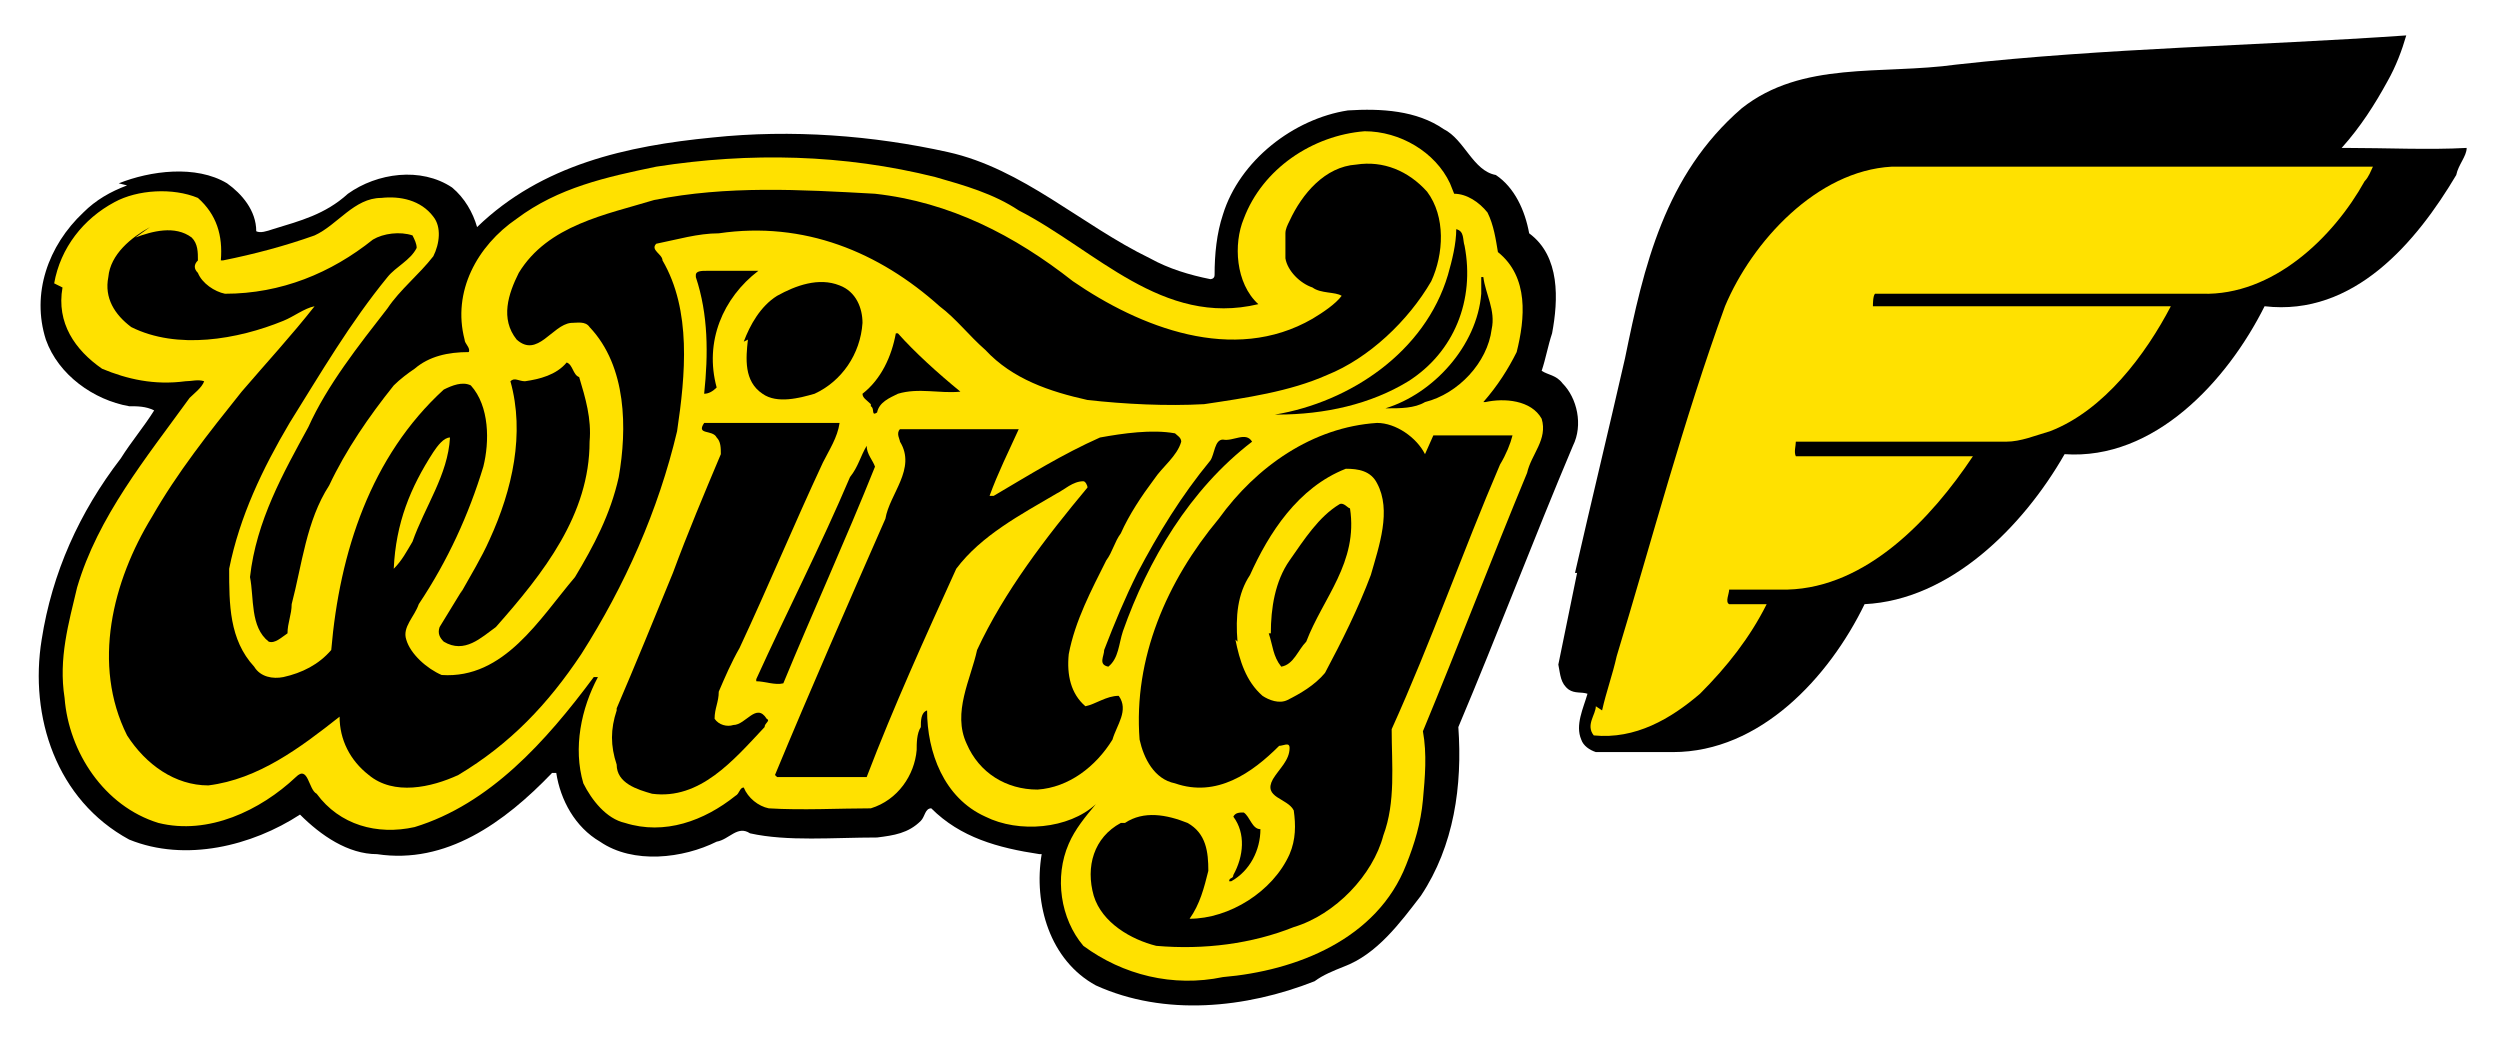
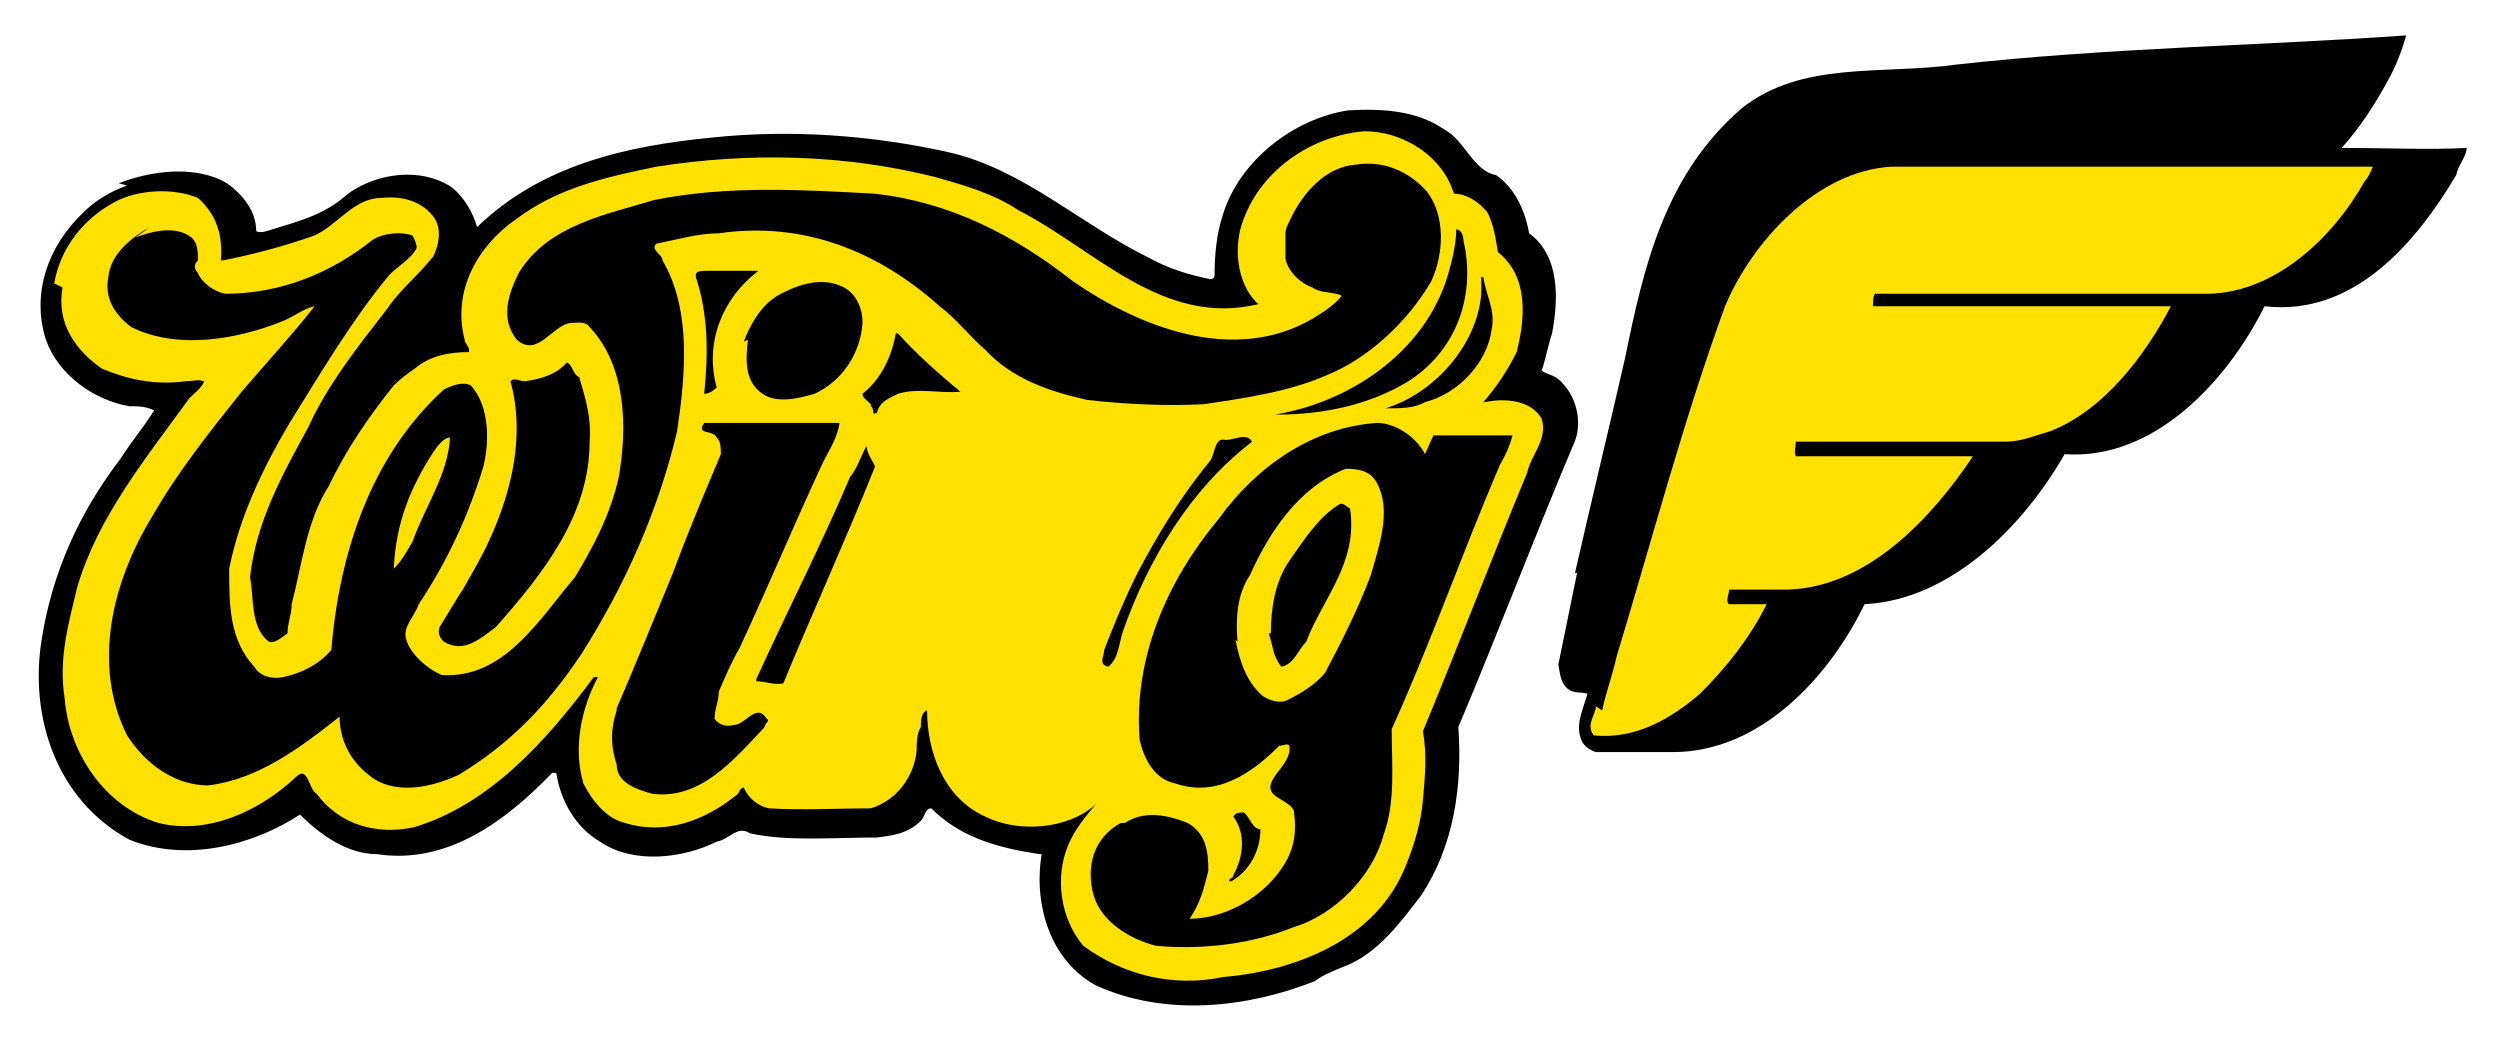
<svg xmlns="http://www.w3.org/2000/svg" version="1.1" viewBox="0 0 120 50">
  <g>
    <g id="header">
      <g>
        <path d="M5.7,8.8c1.5-.6,3.7-.9,5.2,0,.7.5,1.4,1.3,1.4,2.3.2.1.5,0,.8-.1,1.3-.4,2.5-.7,3.6-1.7,1.4-1,3.5-1.3,5-.3.6.5,1,1.2,1.2,1.9h0c3.1-3,7.2-3.9,11.3-4.3,3.8-.4,7.7-.1,11.3.7,3.6.8,6.4,3.5,9.7,5.1.9.5,1.9.8,2.9,1,0,0,.2,0,.2-.2,0-1,.1-2,.4-2.9.8-2.6,3.4-4.6,6-5,1.6-.1,3.3,0,4.6.9,1,.5,1.4,2,2.5,2.2.9.6,1.4,1.7,1.6,2.8,1.5,1.1,1.4,3.2,1.1,4.8-.2.6-.3,1.2-.5,1.8.3.2.7.2,1,.6.7.7,1,2,.5,3-1.9,4.5-3.6,9-5.5,13.5.2,2.8-.2,5.7-1.8,8.1-1,1.3-2.1,2.8-3.7,3.4-.5.2-1,.4-1.4.7-3.3,1.3-7.2,1.7-10.5.2-2.2-1.2-3-3.9-2.6-6.3h-.1c-2-.3-3.8-.8-5.2-2.2-.3,0-.3.4-.5.6-.6.6-1.3.7-2.1.8-2.1,0-4.3.2-6.1-.2-.6-.4-1,.3-1.6.4-1.6.8-4,1.1-5.6,0-1.2-.7-1.9-2-2.1-3.3h-.2c-2.3,2.4-5.1,4.4-8.4,3.9-1.4,0-2.7-.9-3.7-1.9-2.3,1.5-5.5,2.3-8.2,1.2-3.5-1.9-4.8-5.9-4.2-9.6.5-3.2,1.8-6.1,3.8-8.7.5-.8,1.1-1.5,1.6-2.3-.4-.2-.8-.2-1.2-.2-1.7-.3-3.4-1.5-4-3.2-.7-2.2.1-4.5,1.8-6.1.6-.6,1.3-1,2.1-1.3Z" />
        <path d="M3,13.8c-.3,1.7.6,3,1.9,3.9,1.2.5,2.5.8,4,.6.3,0,.6-.1.9,0-.1.3-.5.6-.7.8-2.1,2.9-4.4,5.7-5.4,9.1-.4,1.7-.9,3.4-.6,5.3.2,2.6,1.9,5.2,4.5,6,2.4.6,4.9-.6,6.6-2.2.6-.6.6.6,1,.8,1.1,1.5,2.9,2,4.7,1.6,3.6-1.1,6.3-4.1,8.6-7.2,0,0,.1,0,.2,0-.8,1.5-1.2,3.4-.7,5.1.4.8,1.1,1.7,2,1.9,1.9.6,3.8-.1,5.3-1.3.2-.1.2-.4.4-.4.2.5.7.9,1.2,1,1.6.1,3.4,0,4.9,0,1.3-.4,2.1-1.6,2.2-2.8,0-.3,0-.8.2-1.1,0-.3,0-.7.3-.8,0,2,.8,4.2,2.8,5.1,1.6.8,4,.6,5.3-.6h0c-.5.6-1,1.2-1.3,1.9-.7,1.6-.4,3.6.7,4.9,1.9,1.4,4.3,2,6.7,1.5,3.5-.3,7.4-1.8,8.8-5.4.4-1,.7-2,.8-3.1.1-1.1.2-2.2,0-3.3,1.7-4.1,3.3-8.3,5-12.4.2-.9,1-1.6.7-2.6-.5-.9-1.8-1-2.7-.8h-.1c.7-.8,1.2-1.6,1.6-2.4.4-1.6.6-3.6-.9-4.8-.1-.6-.2-1.3-.5-1.9-.4-.5-1-.9-1.6-.9l-.2-.5c-.7-1.5-2.4-2.5-4.1-2.5-2.5.2-4.9,1.8-5.8,4.2-.5,1.2-.4,3.1.7,4.1-4.6,1.1-7.8-2.6-11.5-4.5-1.2-.8-2.6-1.2-4-1.6-4.4-1.1-8.9-1.2-13.4-.5-2.4.5-4.7,1-6.7,2.5-1.9,1.3-3.1,3.5-2.5,5.8,0,.2.3.4.2.6-1,0-1.9.2-2.6.8-.3.2-.7.5-1,.8-1.2,1.5-2.3,3.1-3.1,4.8-1.1,1.7-1.3,3.8-1.8,5.7,0,.5-.2.9-.2,1.4-.3.2-.6.5-.9.4-.9-.7-.7-2.1-.9-3.1.3-2.7,1.6-5,2.8-7.2.9-2,2.4-3.9,3.8-5.7.6-.9,1.5-1.6,2.2-2.5.3-.6.4-1.4,0-1.9-.6-.8-1.6-1-2.5-.9-1.3,0-2.1,1.3-3.2,1.8-1.4.5-2.9.9-4.4,1.2h-.1c.1-1.2-.2-2.2-1.1-3-1.2-.5-2.9-.4-4,.2-1.5.8-2.6,2.2-2.9,3.9Z" fill="#ffe100" />
        <path d="M22.1,28.5c.5-.9,1-1.7,1.4-2.6,1.1-2.4,1.7-5.1,1-7.6.2-.2.4,0,.7,0,.7-.1,1.5-.3,2-.9.3.1.3.6.6.7.3,1,.6,2,.5,3.1,0,3.5-2.2,6.3-4.5,8.9-.7.5-1.5,1.3-2.5.7-.2-.2-.3-.4-.2-.7l1.1-1.8Z" />
        <path d="M29.6,34.1c-.3.9-.3,1.7,0,2.6,0,.9,1,1.2,1.7,1.4,2.3.3,3.9-1.6,5.4-3.2,0-.2.3-.3.1-.4-.5-.8-1,.3-1.6.3-.3.1-.7,0-.9-.3,0-.5.2-.8.2-1.3.3-.7.6-1.4,1-2.1,1.4-3,2.6-5.9,4-8.9.3-.6.7-1.2.8-1.9-2.2,0-4.2,0-6.5,0-.4.6.4.3.6.7.2.2.2.5.2.8-.8,1.9-1.6,3.8-2.3,5.7-.9,2.2-1.8,4.4-2.7,6.5Z" />
        <path d="M33.4,13.3c.6,1.8.6,3.7.4,5.6.2,0,.4-.1.6-.3-.6-2.2.3-4.3,2-5.6-.9,0-1.6,0-2.5,0-.2,0-.5,0-.5.2Z" />
        <path d="M35.9,16.3c-.1.9-.2,2,.7,2.6.7.5,1.8.2,2.5,0,1.3-.6,2.2-1.9,2.3-3.4,0-.7-.3-1.5-1.1-1.8-1-.4-2.1,0-3,.5-.8.5-1.3,1.4-1.6,2.2Z" />
        <path d="M36.3,32.7h0c.4,0,.9.2,1.3.1,1.4-3.4,3-6.9,4.4-10.4-.1-.3-.4-.6-.4-1h0c-.3.5-.4,1-.8,1.5-1.4,3.3-3,6.4-4.5,9.7Z" />
-         <path d="M37.3,37.3h4.2c0,0,.1,0,.1,0,1.3-3.4,2.8-6.7,4.3-10,1.2-1.6,3.1-2.6,4.8-3.6.4-.2.8-.6,1.3-.6.1,0,.2.2.2.3-2,2.4-4,5-5.3,7.8-.3,1.4-1.2,3-.5,4.5.6,1.4,1.9,2.2,3.4,2.2,1.5-.1,2.8-1.1,3.6-2.4.2-.7.8-1.4.3-2.1-.6,0-1.1.4-1.6.5-.7-.6-.9-1.5-.8-2.5.3-1.6,1.1-3.1,1.8-4.5.3-.4.4-.9.7-1.3.4-.9,1-1.8,1.6-2.6.4-.6,1.1-1.1,1.3-1.8,0-.2-.2-.3-.3-.4-1.1-.2-2.5,0-3.6.2-1.8.8-3.4,1.8-5.1,2.8h-.2c.4-1.1.9-2.1,1.4-3.2h-5.3c0,0-.4,0-.4,0-.2.2,0,.5,0,.6.8,1.3-.5,2.5-.7,3.7-1.8,4.1-3.6,8.2-5.3,12.3Z" />
        <path d="M41.8,19.5c.2.1,0,.5.3.3.1-.5.6-.7,1-.9,1-.3,2,0,3-.1-1.1-.9-2.2-1.9-3-2.8h-.1c-.2,1.1-.7,2.2-1.6,2.9,0,.2.2.3.4.5Z" />
        <path d="M53,31.2c0,.3-.3.7.2.8.5-.4.5-1.1.7-1.7,1.2-3.4,3.2-6.8,6.2-9.1h0c-.3-.5-.9,0-1.4-.1-.4,0-.4.7-.6,1-1.4,1.7-2.5,3.5-3.5,5.4-.6,1.2-1.1,2.4-1.6,3.7Z" />
        <path d="M59.1,42.3c.9-.5,1.4-1.5,1.4-2.5-.4,0-.5-.6-.8-.8-.2,0-.4,0-.5.2.6.8.5,1.9,0,2.8,0,.2-.2.1-.2.3Z" />
        <path d="M54,39.5c.9-.6,2-.4,3,0,.9.5,1,1.4,1,2.3-.2.8-.4,1.6-.9,2.3,1.9,0,4-1.3,4.8-3.1.3-.7.3-1.4.2-2.1-.3-.6-1.5-.6-1-1.5.3-.5.8-.9.8-1.5,0-.3-.3-.1-.5-.1-1.3,1.3-3,2.5-5,1.8-1-.2-1.5-1.2-1.7-2.1-.3-3.9,1.3-7.6,3.8-10.6,1.8-2.5,4.5-4.4,7.6-4.6.9,0,1.9.7,2.3,1.5h0l.4-.9h3.8c-.1.4-.3.9-.6,1.4-1.8,4.2-3.3,8.5-5.2,12.7,0,1.7.2,3.5-.4,5.1-.5,1.9-2.3,3.8-4.3,4.4-2,.8-4.3,1.1-6.6.9-1.2-.3-2.6-1.1-3-2.4-.4-1.4,0-2.8,1.3-3.5ZM59.3,30.7c.2,1,.5,2,1.3,2.7.3.2.8.4,1.2.2.6-.3,1.3-.7,1.8-1.3.8-1.5,1.6-3.1,2.2-4.7.4-1.4,1-3.1.3-4.4-.3-.6-.9-.7-1.5-.7-2.3.9-3.7,3.1-4.6,5.1-.6.9-.7,2-.6,3.2Z" />
        <path d="M60.9,30.4c.2.6.2,1.1.6,1.6.6-.1.8-.8,1.2-1.2.8-2.1,2.5-3.8,2.1-6.4-.1,0-.3-.3-.5-.2-1,.6-1.7,1.7-2.4,2.7-.7,1-.9,2.3-.9,3.5Z" />
        <path d="M61.3,19.9c2.3,0,4.5-.5,6.3-1.6,2.2-1.4,3.2-3.9,2.7-6.5-.1-.3,0-.7-.4-.8,0,.7-.2,1.5-.4,2.2-1.1,3.7-4.7,6.1-8.3,6.7h0Z" />
        <path d="M66.5,19.6h.1c.6,0,1.3,0,1.8-.3,1.6-.4,3-1.9,3.2-3.5.2-.9-.3-1.7-.4-2.5h-.1c0,.3,0,.6,0,.8-.2,2.5-2.3,4.8-4.6,5.5Z" />
        <path d="M75.6,27.5c.8-3.5,1.6-6.8,2.4-10.3h0c.9-4.4,1.9-8.8,5.6-12,2.9-2.3,6.7-1.6,10.3-2.1,7.2-.8,14.4-.9,21.6-1.4-.2.7-.5,1.5-.9,2.2-.6,1.1-1.3,2.2-2.2,3.2h.2c1.9,0,4,.1,5.8,0,0,.4-.4.8-.5,1.3-1.9,3.2-4.9,6.8-9.2,6.3-1.8,3.6-5.3,7.4-9.6,7.1-2,3.5-5.5,7-9.6,7.2-1.7,3.5-5,7.1-9.2,7.1h-3.7c-.3-.1-.6-.3-.7-.6-.3-.7.1-1.5.3-2.2-.3-.1-.6,0-.9-.2-.4-.3-.4-.7-.5-1.2.3-1.5.6-2.9.9-4.4Z" />
        <path d="M76.6,33.9c0,.4-.5.9-.1,1.4,2,.2,3.7-.8,5.1-2,1.3-1.3,2.4-2.7,3.2-4.3-.5,0-1.2,0-1.8,0-.2-.1,0-.5,0-.7h2.8c3.8-.1,6.9-3.4,8.9-6.4,0,0-.3,0-.3,0h-8.2c-.1-.2,0-.5,0-.7h10.1c.7,0,1.4-.3,2.1-.5,2.6-1,4.6-3.7,5.8-6h-14.2c0,0-.1,0-.1,0,0-.1,0-.5.1-.6h10.1c0,0,5.6,0,5.6,0,3.4.1,6.3-2.7,7.8-5.4.2-.2.3-.5.4-.7-2.2,0-4,0-6.1,0h-10.8c-2.1,0-4.2,0-6.2,0-3.6.2-6.7,3.6-8,6.7-2,5.5-3.5,11.2-5.2,16.8-.2.9-.5,1.7-.7,2.6Z" fill="#ffe100" />
        <path d="M6.5,11.4c.8-.3,1.9-.6,2.7,0,.3.3.3.7.3,1.1-.2.2-.2.4,0,.6.2.5.8.9,1.3,1,2.7,0,5.1-1,7.1-2.6.5-.3,1.3-.4,1.9-.2.1.2.2.4.2.6-.3.6-1,.9-1.4,1.4-1.8,2.2-3.2,4.6-4.7,7-1.3,2.2-2.4,4.5-2.9,7,0,1.7,0,3.4,1.2,4.7.3.5.9.6,1.4.5.9-.2,1.7-.6,2.3-1.3.4-4.7,1.9-9.3,5.4-12.5.4-.2.9-.4,1.3-.2.9,1,.9,2.7.6,3.9-.7,2.3-1.7,4.5-3.1,6.6-.2.6-.8,1.1-.6,1.7.2.7,1,1.4,1.7,1.7,3,.2,4.7-2.7,6.4-4.7.9-1.5,1.7-3,2.1-4.8.4-2.3.4-5.3-1.4-7.2-.2-.3-.6-.2-.9-.2-.9.1-1.6,1.7-2.6.8-.8-1-.4-2.2.1-3.2,1.4-2.3,4.2-2.8,6.5-3.5,3.5-.7,7-.5,10.6-.3,3.6.4,6.7,2,9.5,4.2,3.2,2.2,7.7,4,11.5,1.8.5-.3,1.1-.7,1.4-1.1-.3-.2-1-.1-1.4-.4-.6-.2-1.2-.8-1.3-1.4,0-.4,0-.8,0-1.2,0-.2.1-.4.2-.6.6-1.3,1.7-2.6,3.2-2.7,1.3-.2,2.5.3,3.4,1.3.9,1.2.8,3,.2,4.3-1.1,1.9-3,3.7-5,4.5-1.8.8-3.9,1.1-5.9,1.4-1.8.1-3.8,0-5.6-.2-1.8-.4-3.6-1-4.9-2.4-.8-.7-1.4-1.5-2.2-2.1-2.9-2.6-6.5-4.1-10.6-3.5-1,0-2,.3-3,.5-.3.3.3.5.3.8,1.4,2.4,1.1,5.5.7,8.2-.9,3.8-2.5,7.4-4.6,10.7-1.6,2.4-3.4,4.3-5.9,5.8-1.3.6-3.1,1-4.3,0-.9-.7-1.4-1.7-1.4-2.8h0c-1.9,1.5-3.9,3-6.3,3.3-1.6,0-3-1-3.9-2.4-1.7-3.4-.7-7.4,1.2-10.5,1.2-2.1,2.7-4,4.3-6,1.2-1.4,2.4-2.7,3.5-4.1-.5.1-1,.5-1.5.7-2.2.9-5.1,1.4-7.3.3-.8-.6-1.3-1.4-1.1-2.4.1-1.1,1.1-1.9,2-2.4ZM18.9,27.3h0c.4-.4.6-.8.9-1.3.6-1.7,1.7-3.2,1.8-5-.3,0-.6.4-.8.7-1.1,1.7-1.8,3.4-1.9,5.6Z" />
      </g>
    </g>
  </g>
</svg>